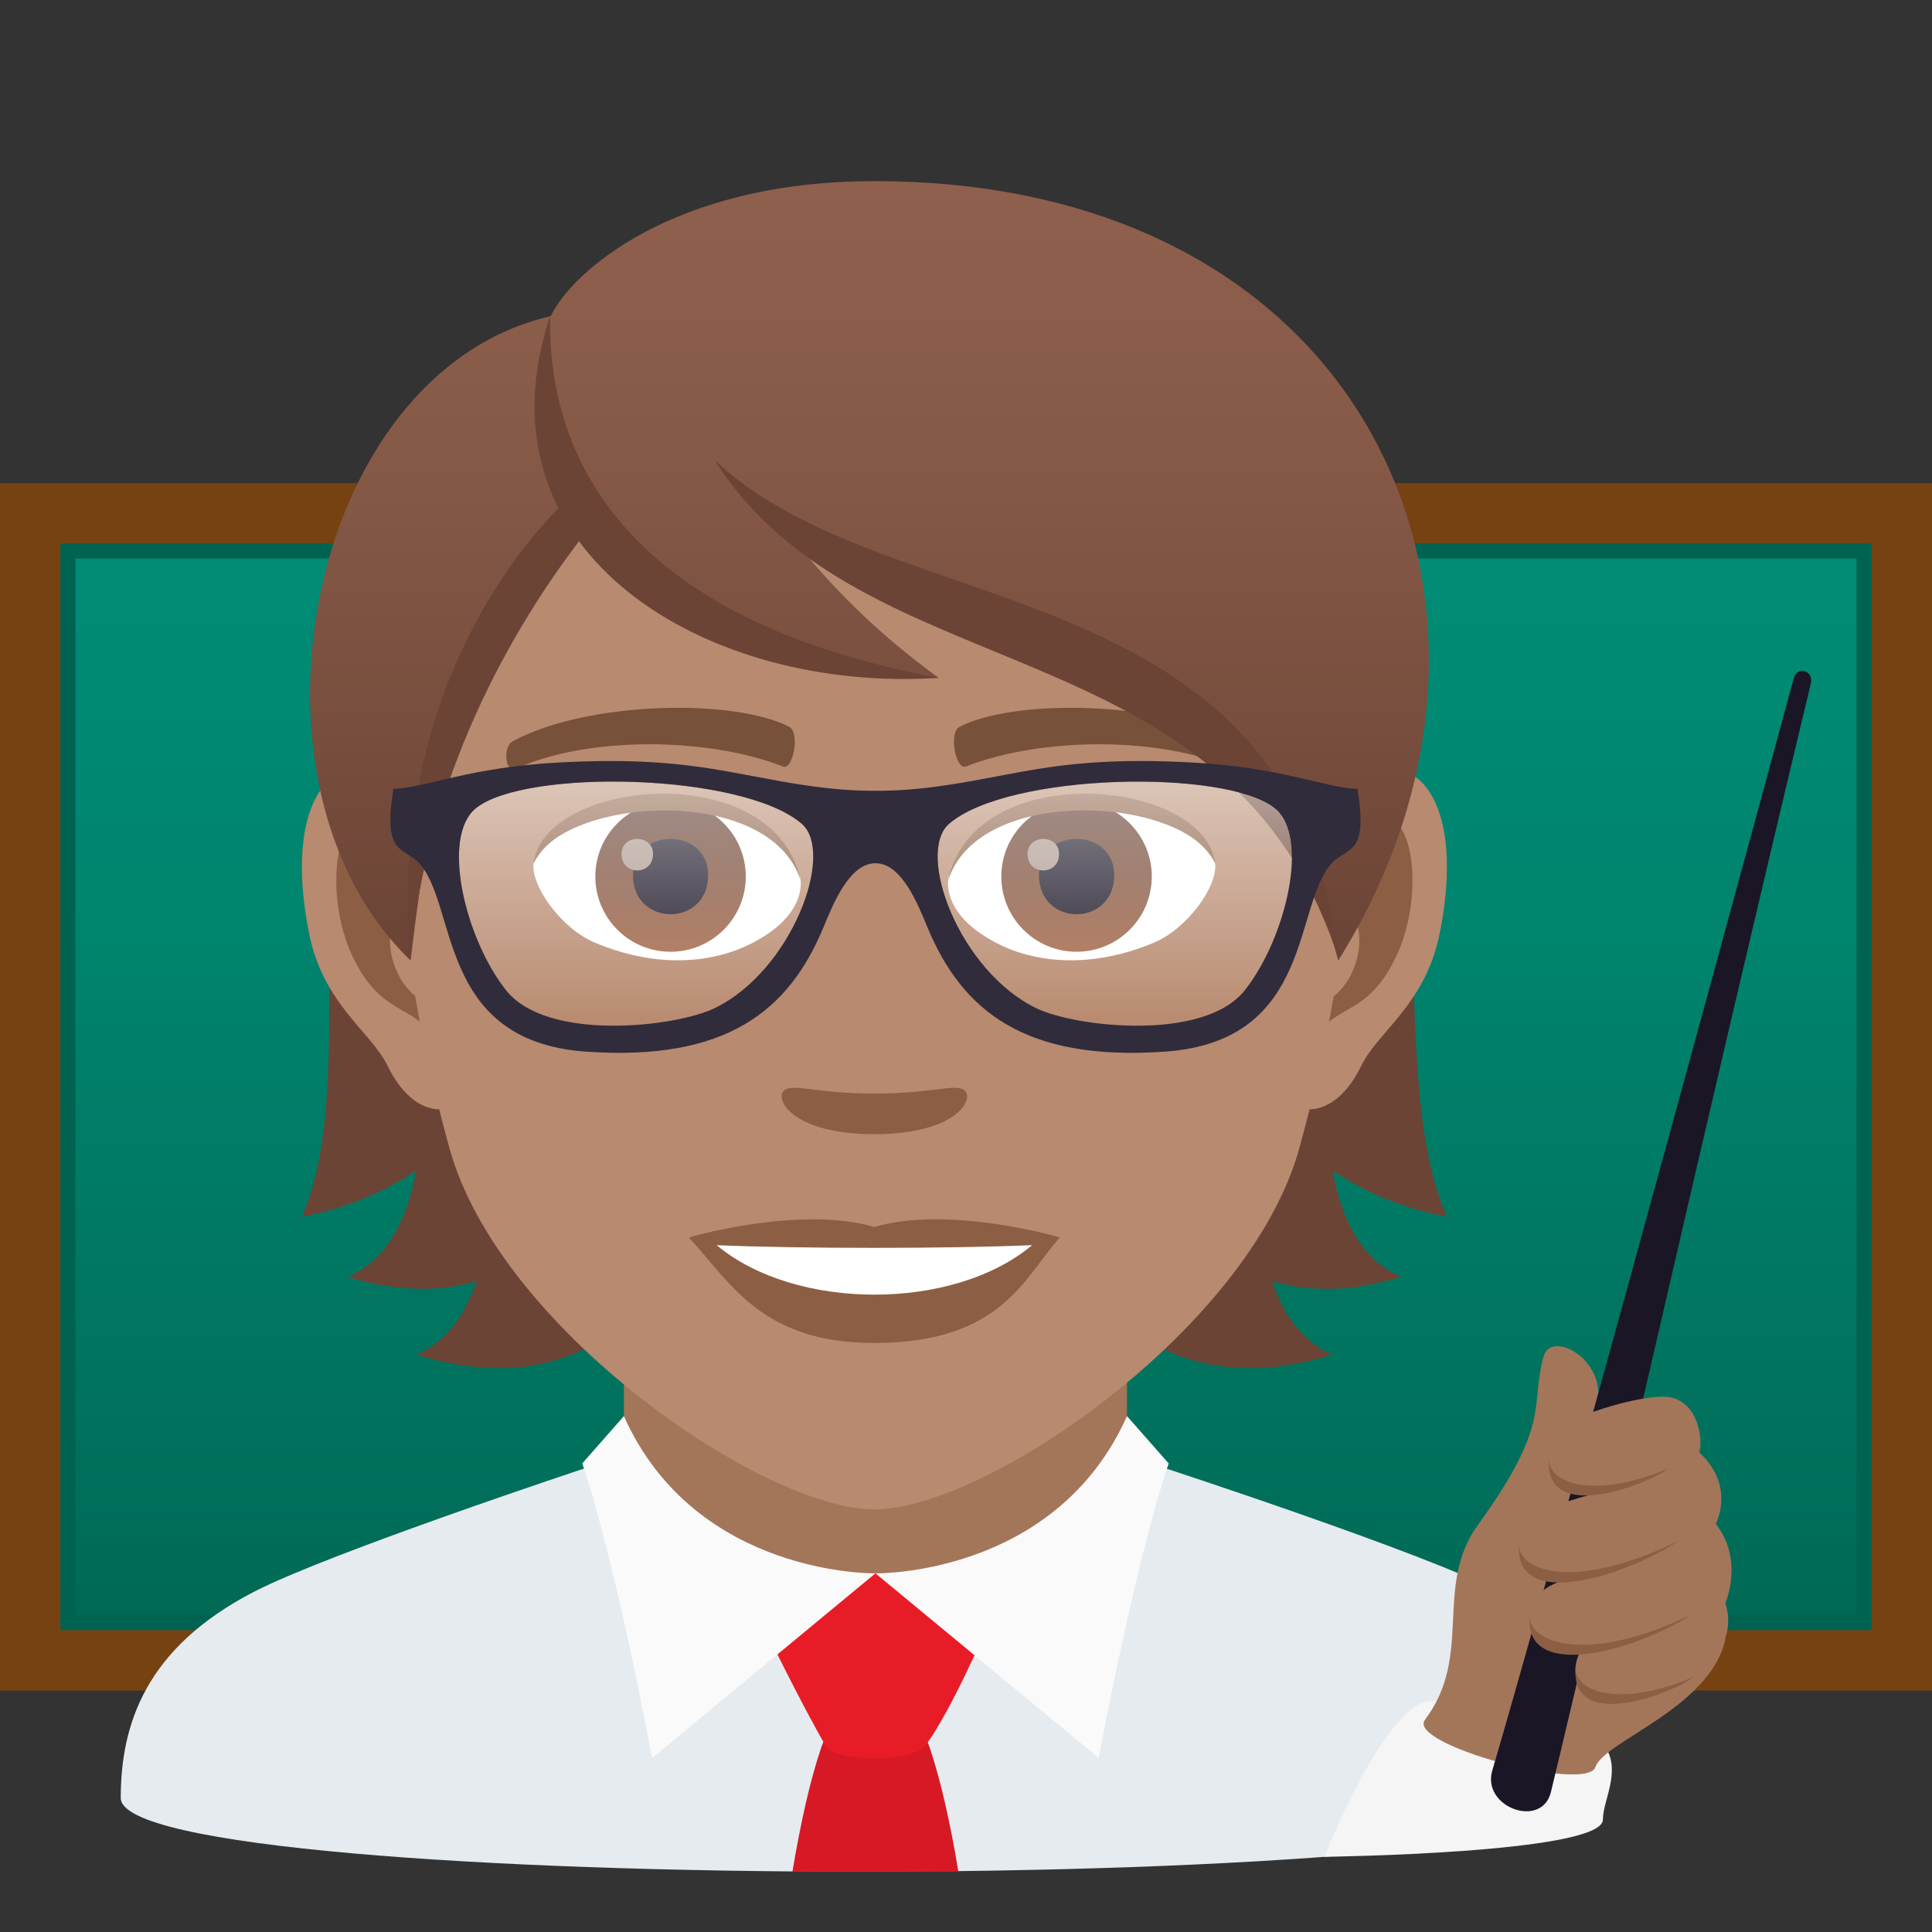
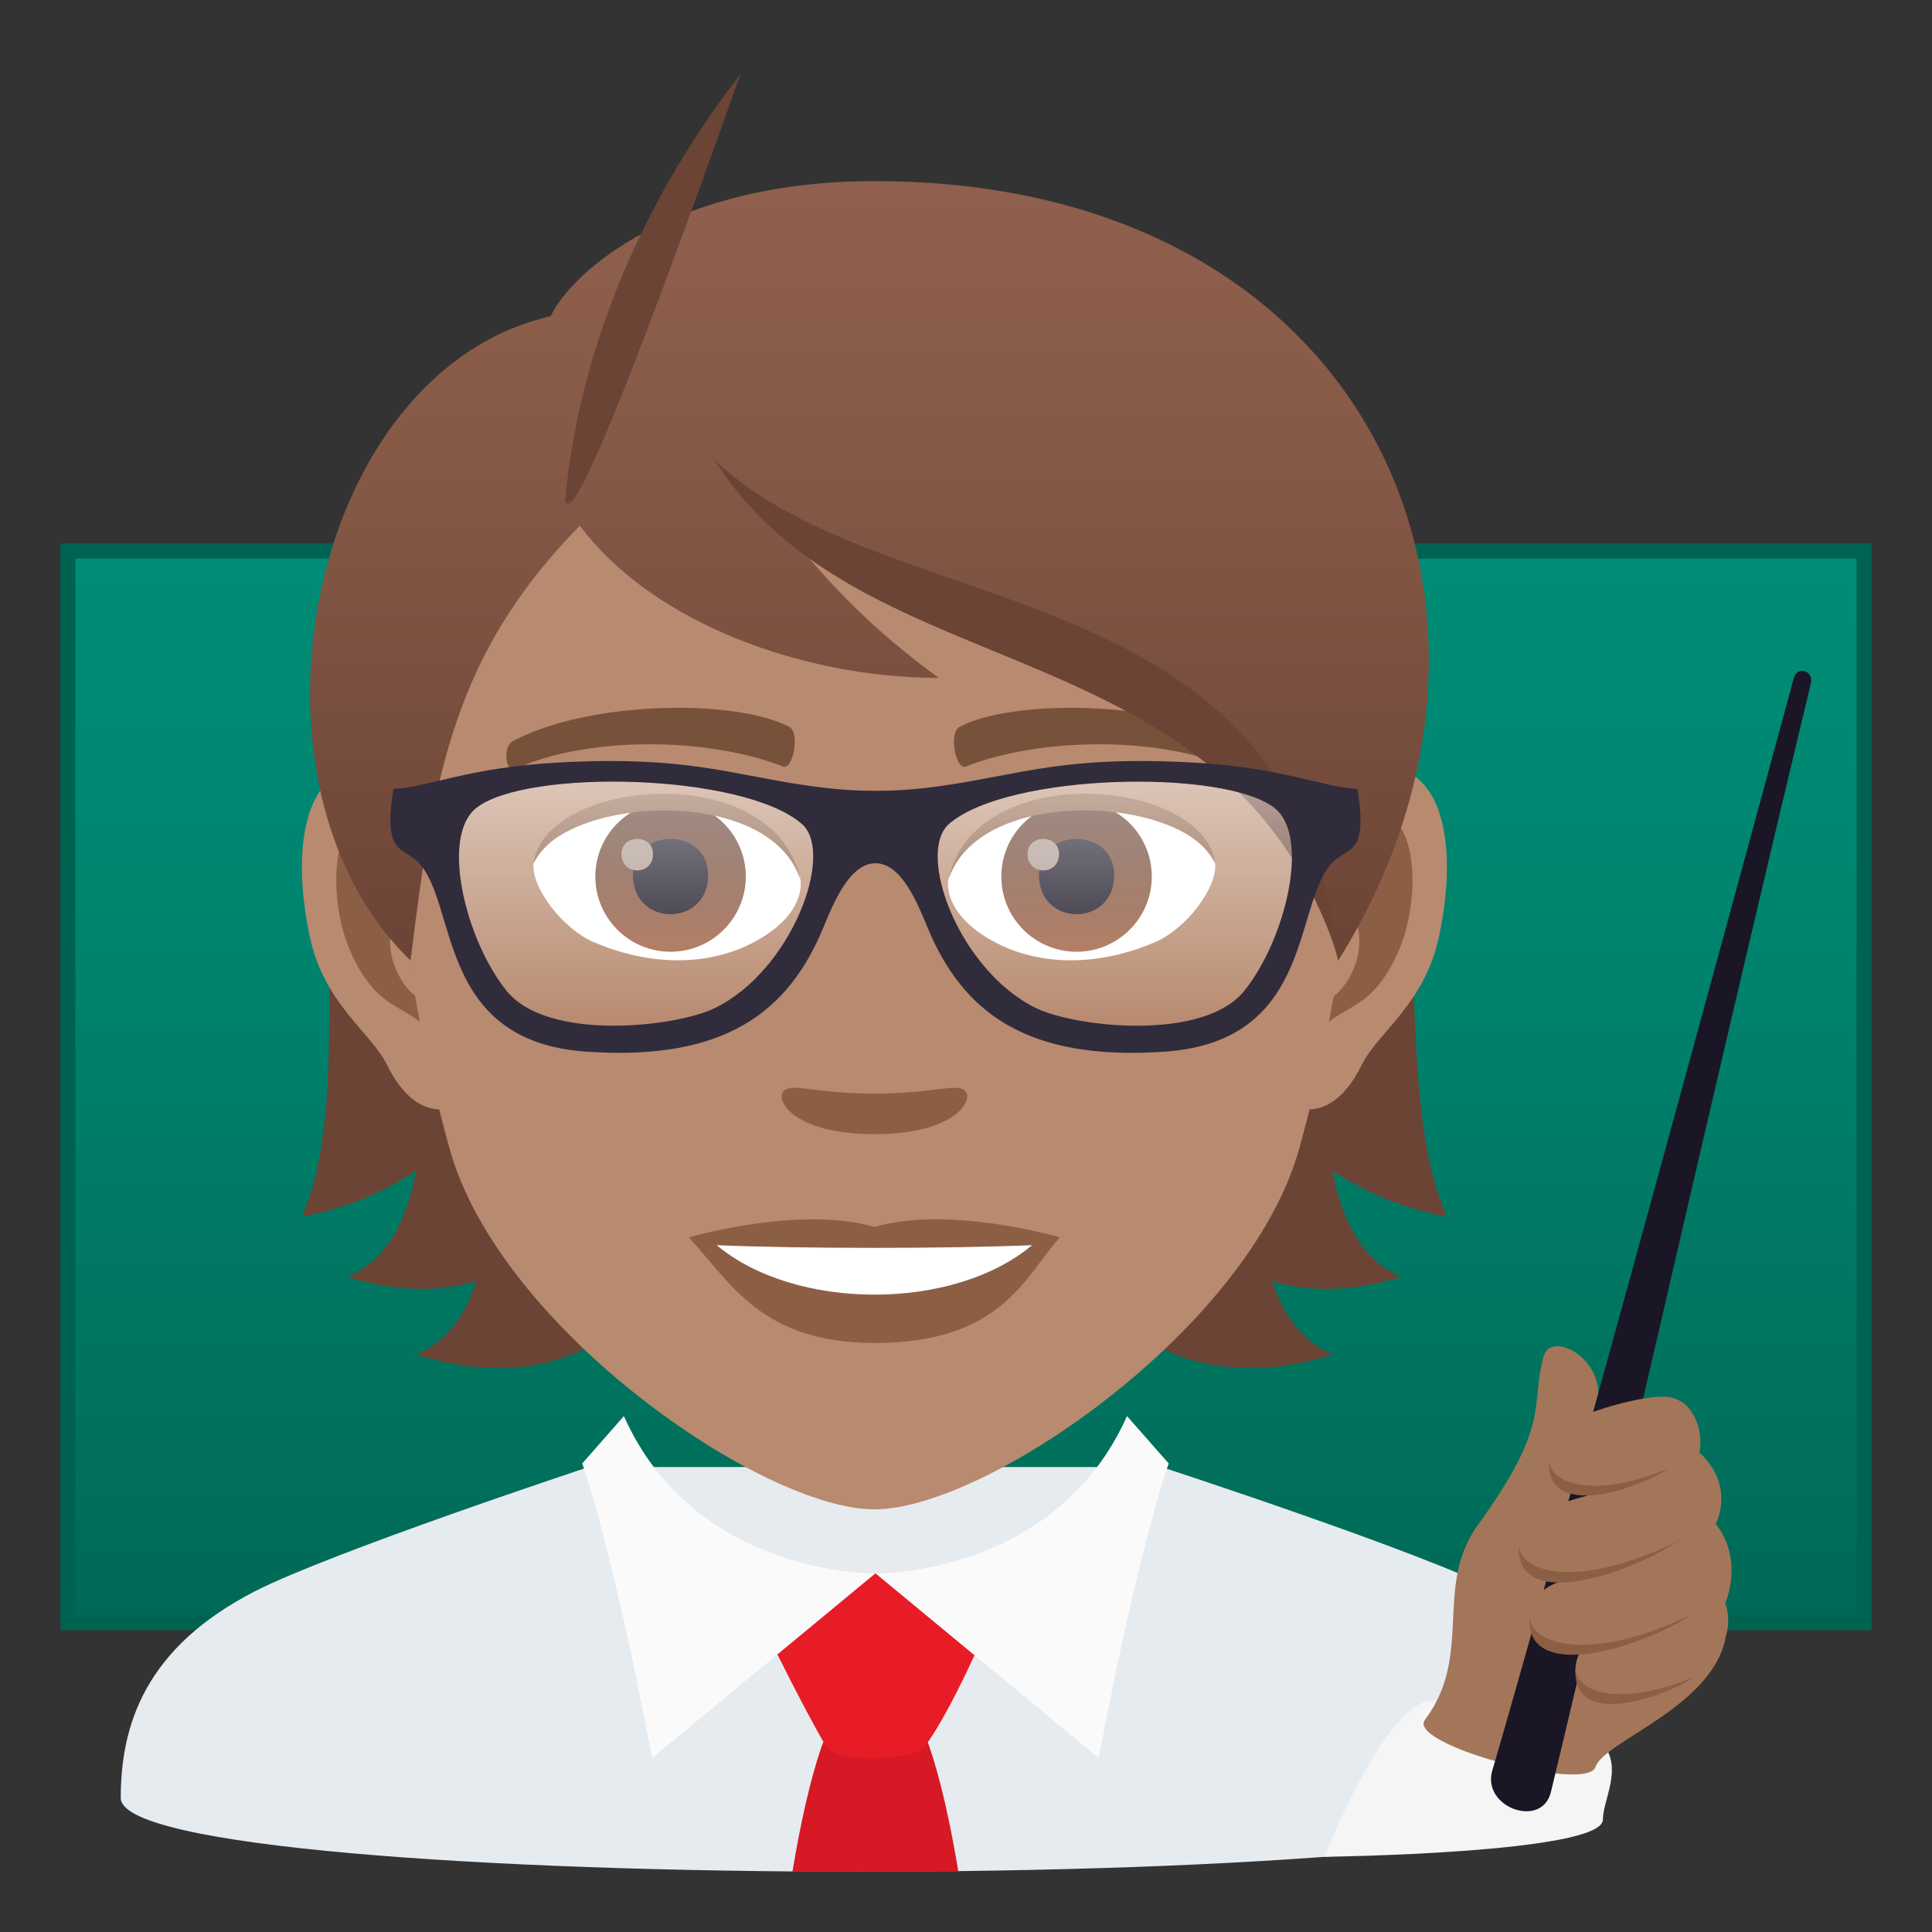
<svg xmlns="http://www.w3.org/2000/svg" xmlns:ns1="http://ns.adobe.com/AdobeSVGViewerExtensions/3.0/" version="1.1" id="Layer_1" x="0px" y="0px" width="64px" height="64px" viewBox="0 0 64 64" enable-background="new 0 0 64 64" xml:space="preserve">
  <rect x="0" y="0" width="64" height="64" fill="#333333" stroke="none" />
-   <rect y="16.002" fill="#774212" width="64" height="40" />
  <rect x="2" y="18.002" fill="#006351" width="60" height="36" />
  <linearGradient id="SVGID_1_" gradientUnits="userSpaceOnUse" x1="32.001" y1="53.502" x2="32.001" y2="18.502">
    <stop offset="0" style="stop-color:#006956" />
    <stop offset="0.078" style="stop-color:#006D59" />
    <stop offset="0.643" style="stop-color:#00846E" />
    <stop offset="1" style="stop-color:#008C76" />
    <ns1:midPointStop offset="0" style="stop-color:#006956" />
    <ns1:midPointStop offset="0.394" style="stop-color:#006956" />
    <ns1:midPointStop offset="1" style="stop-color:#008C76" />
  </linearGradient>
  <rect x="2.5" y="18.502" fill="url(#SVGID_1_)" width="59" height="35" />
  <path fill="#E6EBEF" d="M8.432,52.72c2.502-1.288,11.068-4.123,11.068-4.123h18.977c0,0,8.662,2.827,11.148,4.12  c3.615,1.872,3.343,4.429,3.343,6.845c0,3.254-48.968,3.254-48.968,0C4,57.142,4.807,54.585,8.432,52.72z" />
-   <polygon fill="#A3765A" points="20.667,49.949 29,54.781 37.333,49.949 37.333,41.914 20.667,41.914 " />
  <path fill="#D61924" d="M30.781,57.844c-0.479-1.391-3.081-1.391-3.561,0c-0.382,1.107-0.702,2.559-0.97,4.158h5.498  C31.481,60.402,31.161,58.951,30.781,57.844z" />
  <path fill="#E81C27" d="M30.644,57.844c-0.37,0.506-2.958,0.561-3.285,0c-0.778-1.322-2.055-3.945-2.055-3.945  s3.225-1.779,3.696-1.779c0.476,0,3.698,1.779,3.698,1.779S31.537,56.633,30.644,57.844z" />
  <path fill="#FAFAFA" d="M37.333,46.91l1.382,1.57c0,0-0.933,2.51-2.32,9.754L29,52.119C29,52.119,34.959,52.23,37.333,46.91z" />
  <path fill="#FAFAFA" d="M20.667,46.91l-1.38,1.57c0,0,0.931,2.51,2.318,9.754L29,52.119C29,52.119,23.041,52.23,20.667,46.91z" />
  <path fill="#6B4435" d="M44.148,38.786c1.08,0.713,2.326,1.247,3.781,1.52c-2.582-5.889,1.313-18.237-6.668-27.311  c-11.25,0.338-12.807,36.722,2.875,31.883c-0.998-0.433-1.623-1.315-1.99-2.43c1.209,0.347,2.621,0.358,4.266-0.148  C45.104,41.733,44.436,40.399,44.148,38.786z" />
  <path fill="#6B4435" d="M15.91,12.995C7.93,22.068,12.582,34.417,10,40.306c1.453-0.272,2.701-0.807,3.781-1.52  c-0.287,1.613-0.955,2.947-2.264,3.514c1.645,0.507,3.057,0.495,4.266,0.148c-0.367,1.114-0.99,1.997-1.99,2.43  C29.473,49.717,27.16,13.333,15.91,12.995z" />
  <path id="Path_3087_" fill="#B88A6F" d="M45.377,25.392c-2.541,0.309-4.375,8.816-2.777,11.063c0.223,0.313,1.533,0.813,2.504-1.168  c0.537-1.098,2.088-2.014,2.568-4.277C48.289,28.108,47.904,25.085,45.377,25.392z" />
  <path id="Path_3086_" fill="#B88A6F" d="M12.555,25.392c2.541,0.309,4.375,8.816,2.777,11.063c-0.225,0.313-1.533,0.813-2.504-1.168  c-0.539-1.098-2.09-2.014-2.57-4.277C9.643,28.108,10.027,25.085,12.555,25.392z" />
  <path id="Path_3085_" fill="#8C5F44" d="M45.309,27.022c-0.664,0.209-1.387,1.22-1.779,2.896c2.318-0.498,1.738,3.362-0.275,3.436  c0.018,0.388,0.045,0.787,0.092,1.209c0.971-1.411,1.957-0.846,2.932-2.941C47.158,29.731,46.949,26.507,45.309,27.022z" />
  <path id="Path_3084_" fill="#8C5F44" d="M14.4,29.915c-0.393-1.674-1.113-2.685-1.775-2.893c-1.643-0.516-1.854,2.709-0.973,4.6  c0.977,2.096,1.961,1.53,2.934,2.941c0.047-0.423,0.074-0.822,0.09-1.211C12.684,33.257,12.113,29.445,14.4,29.915z" />
  <path fill="#B88A6F" d="M28.965,9.034c-11.008,0-16.311,8.965-15.648,20.492c0.137,2.318,0.781,5.662,1.576,8.525  C16.543,44.005,25.256,50,28.965,50s12.422-5.995,14.072-11.948c0.797-2.863,1.441-6.207,1.578-8.525  C45.275,17.999,39.975,9.034,28.965,9.034z" />
  <path id="Path_3083_" fill="#78513A" d="M40.926,24.542c-2.518-1.333-7.336-1.398-9.131-0.469c-0.385,0.18-0.131,1.443,0.193,1.322  c2.5-0.989,6.535-1.012,8.877,0.085C41.178,25.622,41.307,24.728,40.926,24.542z" />
  <path id="Path_3082_" fill="#78513A" d="M17.006,24.542c2.518-1.333,7.332-1.398,9.129-0.469c0.385,0.18,0.131,1.443-0.191,1.322  c-2.506-0.989-6.535-1.012-8.879,0.085C16.754,25.622,16.625,24.728,17.006,24.542z" />
  <path id="Path_3081_" fill="#8C5F44" d="M31.936,36.108c-0.314-0.219-1.051,0.118-2.971,0.118c-1.916,0-2.654-0.337-2.971-0.118  c-0.375,0.266,0.225,1.463,2.971,1.463C31.713,37.571,32.314,36.374,31.936,36.108z" />
  <path id="Path_3080_" fill="#8C5F44" d="M28.965,40.646c-2.475-0.729-6.145,0.345-6.145,0.345c1.398,1.522,2.422,3.497,6.145,3.497  c4.266,0,4.992-2.242,6.146-3.497C35.111,40.99,31.439,39.913,28.965,40.646z" />
  <path id="Path_3079_" fill="#FFFFFF" d="M23.742,41.248c2.596,2.178,7.836,2.192,10.447,0  C31.424,41.366,26.527,41.368,23.742,41.248z" />
  <path id="Path_3078_" fill="#FFFFFF" d="M26.516,29.085c0.094,0.729-0.4,1.594-1.77,2.24c-0.871,0.412-2.68,0.896-5.057-0.106  c-1.066-0.448-2.105-1.849-2.012-2.622C18.967,26.167,25.311,25.812,26.516,29.085z" />
  <linearGradient id="Oval_1_" gradientUnits="userSpaceOnUse" x1="-425.041" y1="477.466" x2="-425.041" y2="478.225" gradientTransform="matrix(6.57 0 0 -6.57 2814.78 3168.528)">
    <stop offset="0" style="stop-color:#A6694A" />
    <stop offset="1" style="stop-color:#4F2A1E" />
    <ns1:midPointStop offset="0" style="stop-color:#A6694A" />
    <ns1:midPointStop offset="0.5" style="stop-color:#A6694A" />
    <ns1:midPointStop offset="1" style="stop-color:#4F2A1E" />
  </linearGradient>
  <circle id="Oval_354_" fill="url(#Oval_1_)" cx="22.213" cy="29.036" r="2.492" />
  <path id="Path_3077_" fill="#1A1626" d="M20.967,28.99c0,1.726,2.492,1.726,2.492,0C23.459,27.39,20.967,27.39,20.967,28.99z" />
  <path id="Path_3076_" fill="#AB968C" d="M20.588,28.292c0,0.724,1.045,0.724,1.045,0C21.633,27.623,20.588,27.623,20.588,28.292z" />
  <path id="Path_3075_" fill="#8C5F44" d="M26.527,29.182c-1.012-3.253-7.91-2.772-8.85-0.585  C18.027,25.796,25.666,25.057,26.527,29.182z" />
  <path id="Path_3074_" fill="#FFFFFF" d="M31.414,29.085c-0.094,0.729,0.402,1.594,1.771,2.24c0.869,0.412,2.678,0.896,5.057-0.106  c1.066-0.448,2.104-1.849,2.01-2.622C38.965,26.167,32.621,25.812,31.414,29.085z" />
  <linearGradient id="Oval_2_" gradientUnits="userSpaceOnUse" x1="-425.693" y1="477.466" x2="-425.693" y2="478.225" gradientTransform="matrix(6.57 0 0 -6.57 2832.511 3168.528)">
    <stop offset="0" style="stop-color:#A6694A" />
    <stop offset="1" style="stop-color:#4F2A1E" />
    <ns1:midPointStop offset="0" style="stop-color:#A6694A" />
    <ns1:midPointStop offset="0.5" style="stop-color:#A6694A" />
    <ns1:midPointStop offset="1" style="stop-color:#4F2A1E" />
  </linearGradient>
  <circle id="Oval_353_" fill="url(#Oval_2_)" cx="35.662" cy="29.036" r="2.492" />
  <path id="Path_3073_" fill="#1A1626" d="M34.418,28.99c0,1.726,2.492,1.726,2.492,0C36.91,27.39,34.418,27.39,34.418,28.99z" />
  <path id="Path_3072_" fill="#AB968C" d="M34.039,28.292c0,0.724,1.043,0.724,1.043,0C35.082,27.623,34.039,27.623,34.039,28.292z" />
  <path id="Path_3071_" fill="#8C5F44" d="M31.404,29.182c1.01-3.251,7.904-2.786,8.848-0.585  C39.902,25.796,32.266,25.057,31.404,29.182z" />
  <linearGradient id="SVGID_2_" gradientUnits="userSpaceOnUse" x1="28.801" y1="31.817" x2="28.801" y2="6">
    <stop offset="0" style="stop-color:#6B4435" />
    <stop offset="0.059" style="stop-color:#6E4637" />
    <stop offset="0.641" style="stop-color:#865947" />
    <stop offset="1" style="stop-color:#8F604D" />
    <ns1:midPointStop offset="0" style="stop-color:#6B4435" />
    <ns1:midPointStop offset="0.4" style="stop-color:#6B4435" />
    <ns1:midPointStop offset="1" style="stop-color:#8F604D" />
  </linearGradient>
  <path fill="url(#SVGID_2_)" d="M28.967,6c-6.699,0-10.045,3.034-10.725,4.474c-8.098,1.852-10.703,15.516-4.641,21.344  c0.754-6.211,1.479-10.201,5.607-14.404c2.408,3.227,7.41,5.042,11.889,5.042c-2.121-1.541-3.566-3.051-4.701-4.458  c7.479,3.433,15.855,5.63,17.934,13.82C51.525,20.358,45.549,6,28.967,6z" />
-   <path fill="#6B4435" d="M18.223,10.472c-0.078,4.428,2.186,9.995,12.879,11.982C23.453,22.971,15.602,18.349,18.223,10.472z" />
-   <path fill="#6B4435" d="M18.717,16.612c-2.785,2.746-5.736,7.939-5.143,15.205c0.553-6.005,3.311-10.949,5.811-14.152  C19.207,17.472,18.867,16.831,18.717,16.612z" />
+   <path fill="#6B4435" d="M18.717,16.612c0.553-6.005,3.311-10.949,5.811-14.152  C19.207,17.472,18.867,16.831,18.717,16.612z" />
  <path fill="#6B4435" d="M23.67,15.235c5.764,5.504,19.174,3.534,20.688,16.582C40.771,20.546,28.613,23.074,23.67,15.235z" />
  <linearGradient id="SVGID_3_" gradientUnits="userSpaceOnUse" x1="-525.968" y1="221.065" x2="-525.968" y2="229.151" gradientTransform="matrix(1 0 0 -1 562.896 255.043)">
    <stop offset="0" style="stop-color:#FFFFFF;stop-opacity:0" />
    <stop offset="1" style="stop-color:#FFFFFF" />
    <ns1:midPointStop offset="0" style="stop-color:#FFFFFF;stop-opacity:0" />
    <ns1:midPointStop offset="0.5" style="stop-color:#FFFFFF;stop-opacity:0" />
    <ns1:midPointStop offset="1" style="stop-color:#FFFFFF" />
  </linearGradient>
  <path opacity="0.5" fill="url(#SVGID_3_)" enable-background="new    " d="M31.444,27.285c-1.123,0.965,0.333,4.881,2.889,6.115  c1.306,0.627,5.538,1.109,6.895-0.586c1.344-1.676,2.195-5.098,0.998-6.049C40.583,25.463,33.411,25.6,31.444,27.285z" />
  <linearGradient id="SVGID_4_" gradientUnits="userSpaceOnUse" x1="160.881" y1="220.406" x2="160.881" y2="228.493" gradientTransform="matrix(-1 0 0 -1 181.953 254.414)">
    <stop offset="0" style="stop-color:#FFFFFF;stop-opacity:0" />
    <stop offset="1" style="stop-color:#FFFFFF" />
    <ns1:midPointStop offset="0" style="stop-color:#FFFFFF;stop-opacity:0" />
    <ns1:midPointStop offset="0.5" style="stop-color:#FFFFFF;stop-opacity:0" />
    <ns1:midPointStop offset="1" style="stop-color:#FFFFFF" />
  </linearGradient>
  <path opacity="0.5" fill="url(#SVGID_4_)" enable-background="new    " d="M26.556,27.285c1.122,0.965-0.331,4.883-2.888,6.115  c-1.306,0.627-5.539,1.109-6.895-0.586c-1.346-1.676-2.194-5.098-0.997-6.049C17.417,25.463,24.589,25.6,26.556,27.285z" />
  <path fill="#302C3B" d="M44.969,26.135c-1.081-0.035-2.501-0.725-5.53-0.879c-4.171-0.217-5.558,0.383-8.155,0.764  c-0.805,0.119-1.556,0.18-2.283,0.176c-0.729,0.004-1.478-0.059-2.283-0.176c-2.597-0.381-3.985-0.98-8.154-0.764  c-3.03,0.154-4.452,0.844-5.533,0.877c-0.065,0.479-0.189,1.195,0,1.686c0.147,0.383,0.555,0.473,0.817,0.738  c1.332,1.342,0.581,5.924,5.553,6.279c4.661,0.33,6.731-1.355,7.875-4.113c0.323-0.777,0.858-2.127,1.726-2.127  c0.867-0.002,1.4,1.348,1.724,2.129c1.146,2.756,3.216,4.441,7.877,4.111c4.972-0.355,4.217-4.938,5.551-6.279  c0.264-0.266,0.672-0.355,0.818-0.738C45.157,27.328,45.036,26.611,44.969,26.135z M23.668,33.4  c-1.306,0.627-5.539,1.109-6.895-0.586c-1.346-1.676-2.194-5.098-0.997-6.049c1.641-1.303,8.813-1.166,10.779,0.52  C27.68,28.25,26.225,32.166,23.668,33.4z M41.228,32.813c-1.356,1.697-5.59,1.215-6.895,0.588c-2.556-1.234-4.012-5.15-2.889-6.115  c1.967-1.686,9.139-1.822,10.781-0.52C43.423,27.717,42.571,31.139,41.228,32.813z" />
  <path fill="#F5F5F5" d="M53.098,60.276c0,1.119-9.225,1.233-9.225,1.233s2.043-5.219,3.576-5.16  C55.352,56.648,53.098,59.058,53.098,60.276z" />
  <path fill="#A3765A" d="M51.131,44.943c0.275-1.021,2.531,0.359,1.584,2.049c-0.383,0.682,4.74,6.135,4.424,7.381  c-0.566,2.24-4.002,3.311-4.289,4.164c-0.287,0.855-6.27-0.744-5.646-1.568c1.611-2.137,0.281-4.418,1.75-6.447  C51.408,47.133,50.678,46.615,51.131,44.943z" />
  <path fill="#1A1626" d="M59.986,22.641c0.102-0.424-0.449-0.6-0.564-0.176c-3.199,11.793-8.326,30.553-9.988,36.186  c-0.359,1.221,1.645,1.945,1.943,0.709C53.525,50.453,56.242,38.248,59.986,22.641z" />
  <path fill="#A3765A" d="M56.291,48.111c1.22,1.137,0.544,2.369,0.544,2.369c0.95,1.189,0.318,2.627,0.318,2.627  c1.012,3.098-6.264,4.363-4.76,1.496c-1.946,0.205-2.452-1.779-0.461-2.295c-2.237,0.34-1.885-2.172-0.552-2.43  c0.5-0.096,1.013-0.318,1.591-0.424c-2.278,0.313-1.898-1.98-0.758-2.465c1.265-0.533,2.633-0.797,3.109-0.703  C56.267,46.471,56.416,47.682,56.291,48.111z" />
  <path fill="#8C5F44" d="M51.31,48.355c-0.142,2.199,3.421,0.746,3.946,0.291C52.925,49.641,51.347,49.201,51.31,48.355z" />
  <path fill="#8C5F44" d="M52.19,55.264c-0.142,2.199,3.39,0.742,3.915,0.285C53.774,56.545,52.228,56.111,52.19,55.264z" />
  <path fill="#8C5F44" d="M50.32,51.199c-0.142,2.199,3.566,0.988,5.299-0.162C52.147,52.727,50.356,52.045,50.32,51.199z" />
  <path fill="#8C5F44" d="M50.667,53.57c-0.142,2.199,3.661,1.049,5.394-0.102C52.589,55.16,50.705,54.418,50.667,53.57z" />
</svg>